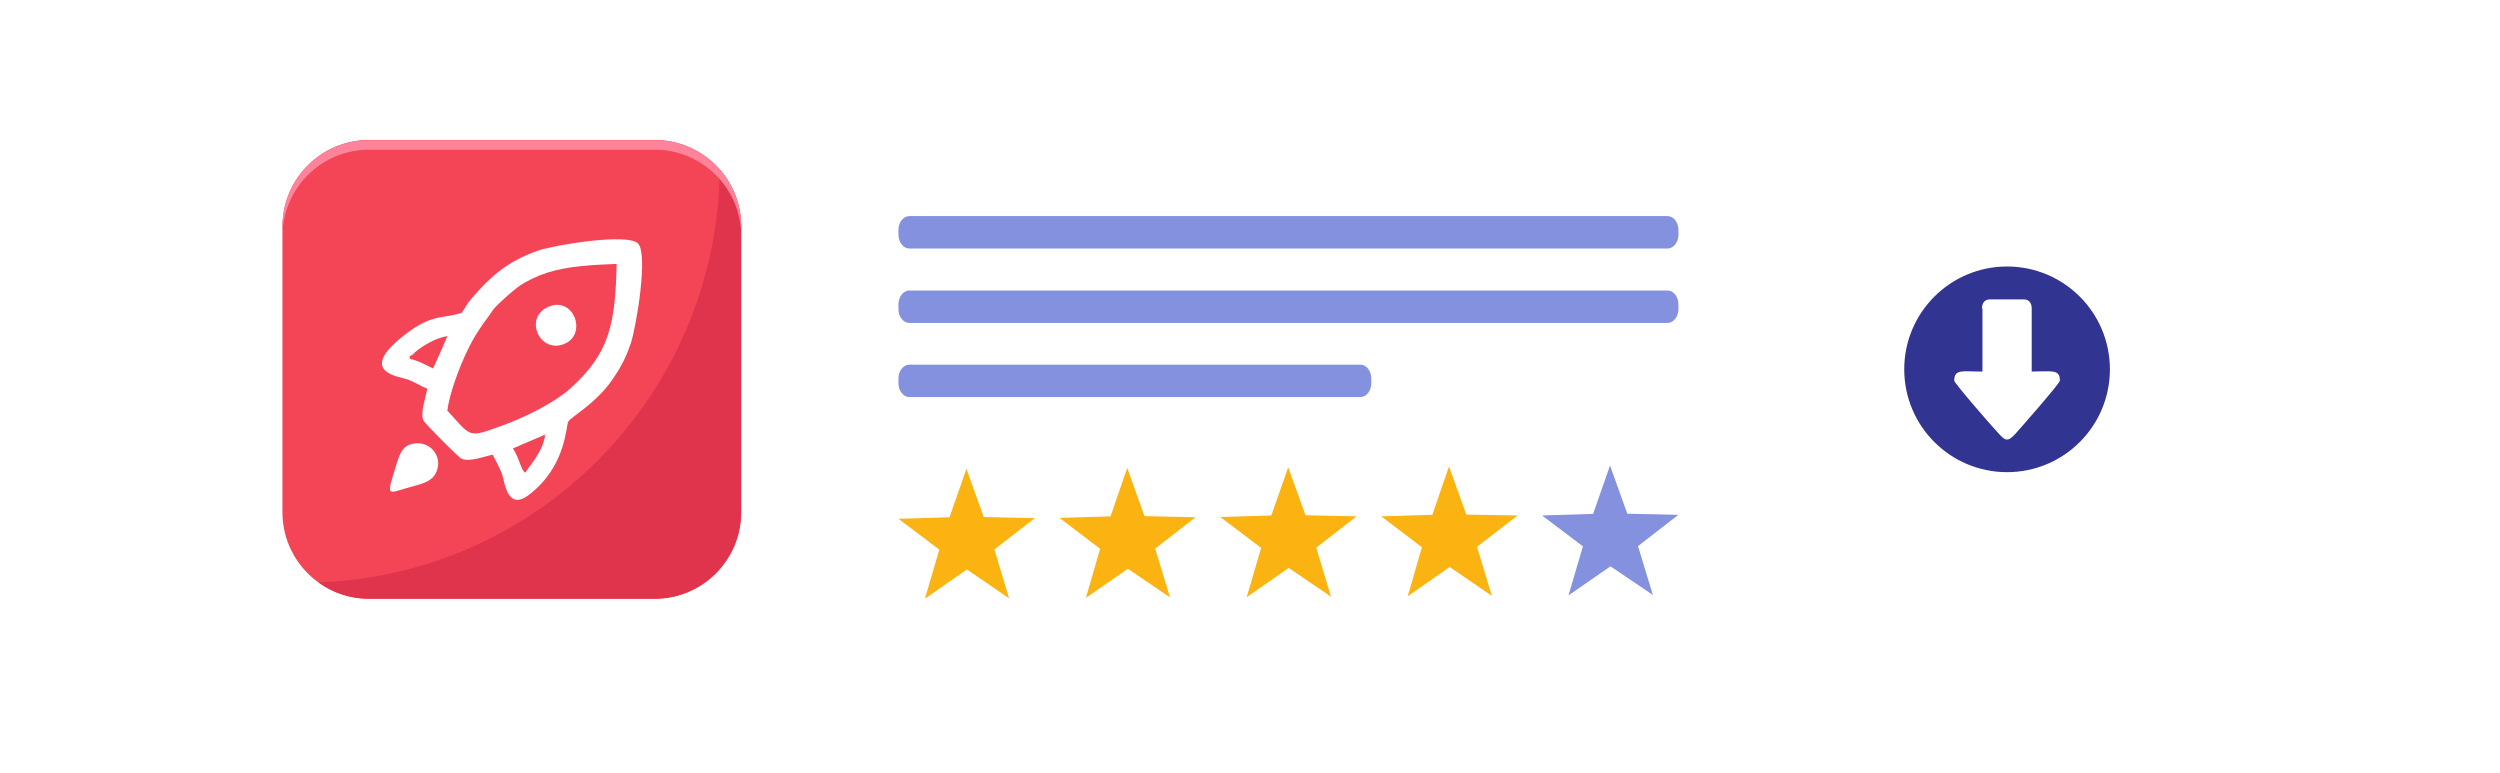
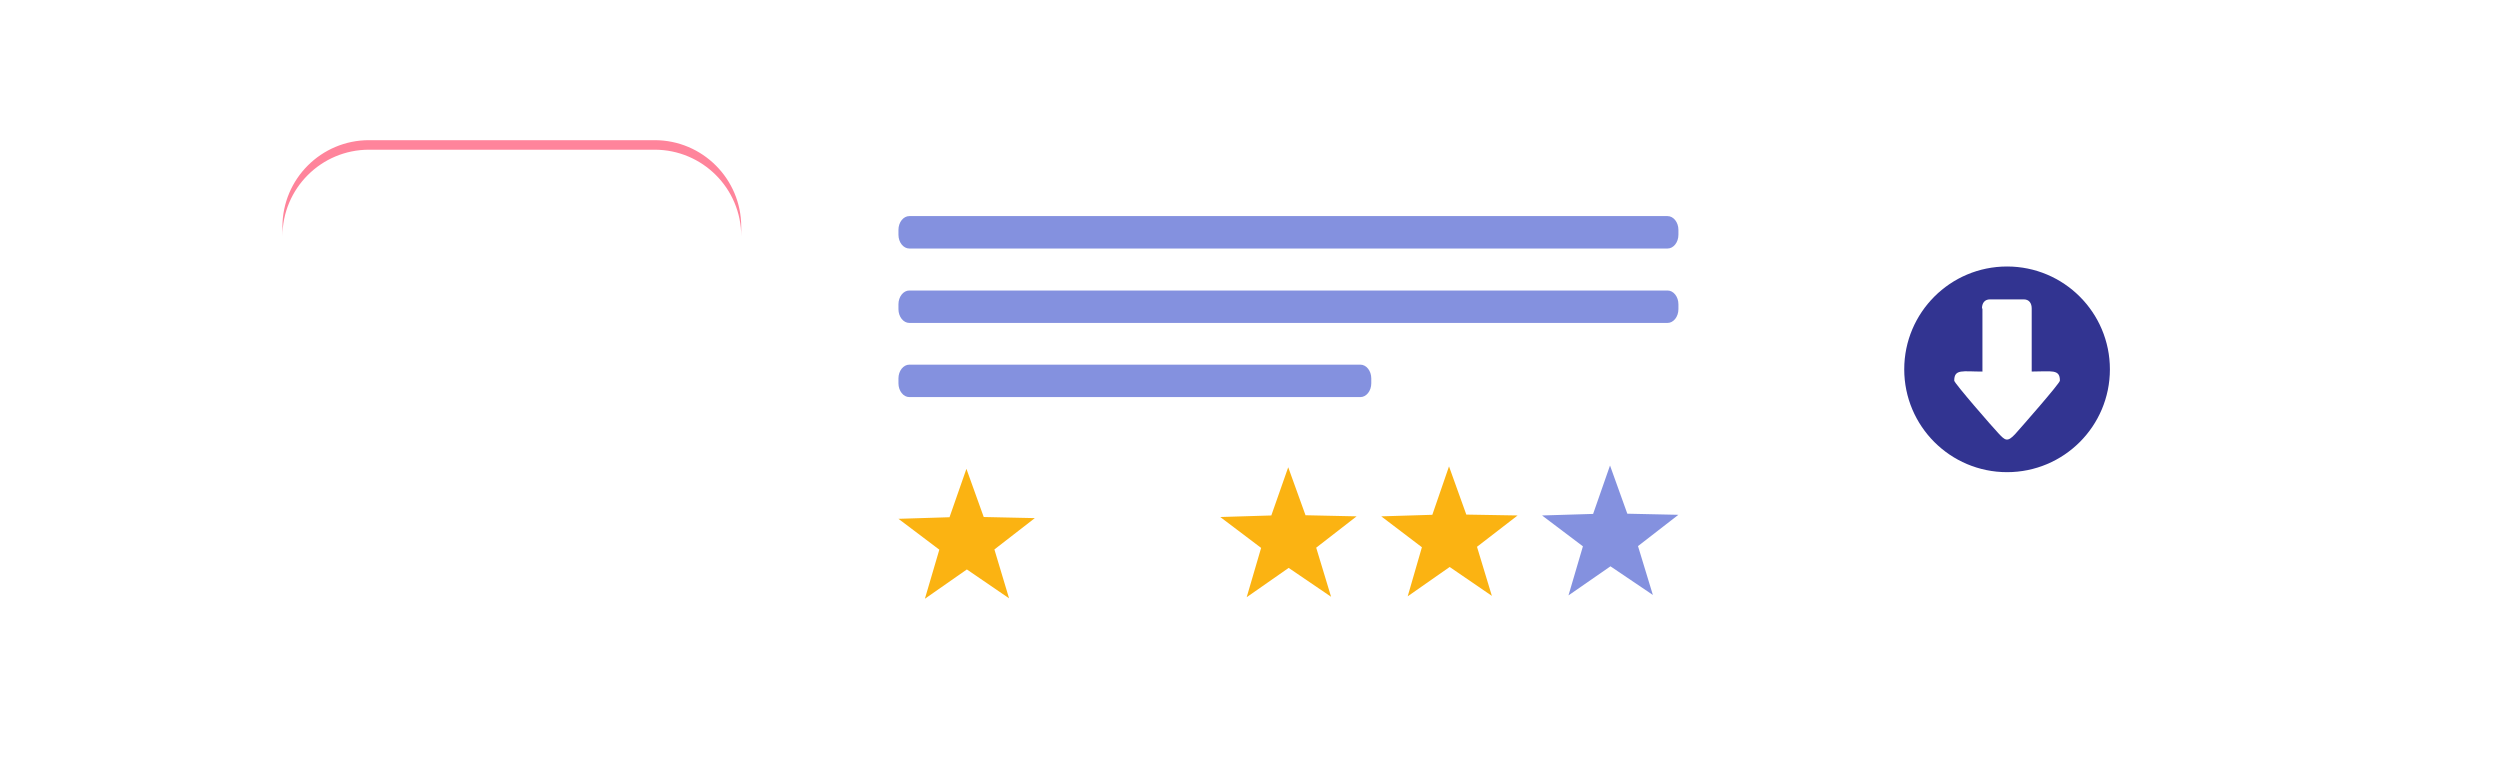
<svg xmlns="http://www.w3.org/2000/svg" id="_Слой_2" viewBox="0 0 679 210">
  <defs>
    <style>.cls-1{fill:#f44557;}.cls-2{fill:#ff849b;}.cls-3,.cls-4{fill:#8491df;}.cls-5{fill:#323491;}.cls-6{fill:#df344c;}.cls-4,.cls-7,.cls-8,.cls-9{fill-rule:evenodd;}.cls-7,.cls-9{fill:#fff;}.cls-8{fill:#fbb312;}.cls-9{filter:url(#drop-shadow-1);}</style>
    <filter id="drop-shadow-1" filterUnits="userSpaceOnUse">
      <feOffset dx="5" dy="5" />
      <feGaussianBlur result="blur" stdDeviation="5" />
      <feFlood flood-color="#000" flood-opacity=".2" />
      <feComposite in2="blur" operator="in" />
      <feComposite in="SourceGraphic" />
    </filter>
  </defs>
  <g id="Illustration">
    <g id="_Слой_1-2">
      <path class="cls-9" d="M31.95,10.92H637.04c12.06,0,21.89,9.83,21.89,21.89V167.87c0,12.06-9.83,21.89-21.89,21.89H31.95c-12.06,0-21.89-9.83-21.89-21.89V32.82c0-12.06,9.83-21.89,21.89-21.89Z" />
      <g id="_1876968283936">
-         <path class="cls-1" d="M177.79,162.62H100.23c-12.97,0-23.52-10.5-23.52-23.52V61.53c0-12.97,10.5-23.52,23.52-23.52h77.57c12.97,0,23.52,10.5,23.52,23.52v77.57c0,12.97-10.5,23.52-23.52,23.52Z" />
        <path class="cls-7" d="M147.76,118.11l.66-.36-.36,.6c-.9,4.64-3.62,7.3-5.43,10.07-1.27-1.09-1.51-3.86-3.32-6.63l8.56-3.68h-.12Zm-36.13-20.51l-.6-.36c.24-.54-.24-.24,.66-.97,.3-.24,.72-.42,1.09-.66,1.93-1.63,5.43-3.8,8.75-4.34-.24,.66-3.8,8.69-3.92,8.81-1.63-.84-3.86-2.05-5.97-2.53v.06Zm9.89,13.87c.6-4.95,3.44-12.12,5.37-16.16,1.87-3.92,3.8-6.76,6.21-9.95,.42-.6,.66-1.03,1.09-1.57,1.21-1.39,5.37-5.13,7.18-6.33,1.87-1.21,4.7-2.59,7.18-3.38,5.91-1.87,12.24-2.11,18.94-2.41-.42,16.16-1.75,24.19-12.79,34.02-4.1,3.62-12.06,7.66-17.97,9.77-9.83,3.56-8.44,3.44-15.32-4.04l.12,.06Zm12.24,11.94c.9,1.63,1.87,3.5,2.59,5.31,.66,1.75,1.27,10.25,7.24,5.73,10.19-7.72,10.07-18.64,10.74-19.9,.6-1.27,7.18-4.64,11.88-11.28,2.11-3.02,3.74-5.91,5.13-10.07s4.83-24.19,1.93-27.08-22.92,.48-27.08,1.93c-8.63,2.96-13.39,7.54-17.91,12.79-1.87,2.17-1.69,2.47-2.47,3.5-.84,1.15-.12,.54-1.15,.84-5.13,1.51-7.84,0-15.98,6.76-11.34,9.41,.12,10.37,2.17,11.16,1.87,.72,3.5,1.81,5.19,2.47-.36,2.35-1.99,6.57-1.03,8.63,.42,.9,9.53,9.95,10.19,10.31,2.17,1.15,6.33-.6,8.69-1.03l-.12-.06Z" />
-         <path class="cls-7" d="M118.62,127.94c1.45-3.86-1.39-7.48-5.01-7.54-4.4-.06-5.07,2.96-6.21,6.63-2.41,7.72-2.23,7.12,2.96,5.55,3.86-1.15,7-1.45,8.26-4.64Z" />
        <path class="cls-7" d="M149.02,83.3c-6.94,2.9-2.47,12.97,4.34,10.07,6.21-2.65,2.47-12.97-4.34-10.07Z" />
        <path class="cls-7" d="M111.63,97.6c-.54-.36-.18-.36-.42-.78,.36-.18,.48-.24,.84-.48,.84-.66,.3-.24,.72-.72-.36,.24-.78,.42-1.09,.66-.9,.72-.42,.42-.66,.97l.6,.36Z" />
        <polygon class="cls-7" points="148 118.35 148.36 117.68 147.76 118.11 148 118.35" />
-         <path class="cls-6" d="M177.79,162.62H100.23c-5.13,0-9.89-1.63-13.75-4.46,4.22-.12,8.38-.48,13.03-1.21,54.65-8.32,95.48-55.43,95.96-110.86,3.62,4.16,5.79,9.53,5.79,15.44v77.57c0,12.97-10.5,23.52-23.52,23.52h.06Z" />
        <path class="cls-2" d="M177.79,38.07H100.23c-12.97,0-23.52,10.5-23.52,23.52v2.59c0-12.97,10.5-23.52,23.52-23.52h77.57c12.97,0,23.52,10.5,23.52,23.52v-2.59c0-12.97-10.5-23.52-23.52-23.52Z" />
      </g>
      <g id="_1876968290848">
        <g>
          <circle class="cls-5" cx="545.12" cy="100.31" r="27.93" />
          <path class="cls-7" d="M538.43,83.79v17.13c-5.37,0-7.66-.78-7.66,2.47,0,.66,10.56,12.79,12,14.29,1.81,1.93,2.41,2.53,4.58,.18,1.51-1.69,12.12-13.75,12.12-14.48,0-3.2-2.23-2.47-7.66-2.47v-17.13c0-1.39-.66-2.47-2.17-2.47h-9.17c-1.45,0-2.17,1.03-2.17,2.47h.12Z" />
        </g>
        <g>
          <g>
            <path class="cls-3" d="M244.02,62.43v1.33c0,2.05,1.33,3.74,2.96,3.74h205.92c1.63,0,2.96-1.69,2.96-3.74v-1.33c0-2.05-1.33-3.74-2.96-3.74H246.98c-1.63,0-2.96,1.69-2.96,3.74h0Z" />
            <path class="cls-3" d="M246.98,87.71h205.92c1.63,0,2.96-1.69,2.96-3.74v-1.33c0-2.05-1.33-3.74-2.96-3.74H246.98c-1.63,0-2.96,1.69-2.96,3.74v1.33c0,2.05,1.33,3.74,2.96,3.74Z" />
            <path class="cls-3" d="M246.98,107.85h122.5c1.63,0,2.96-1.69,2.96-3.74v-1.33c0-2.05-1.33-3.74-2.96-3.74h-122.5c-1.63,0-2.96,1.69-2.96,3.74v1.33c0,2.05,1.33,3.74,2.96,3.74Z" />
          </g>
          <g>
            <polygon class="cls-8" points="262.48 127.33 267.18 140.42 281.06 140.72 270.08 149.23 274.06 162.5 262.6 154.66 251.2 162.62 255.12 149.29 244.02 140.91 257.89 140.48 262.48 127.33" />
-             <polygon class="cls-8" points="306.15 127.09 310.85 140.18 324.72 140.48 313.75 148.99 317.79 162.26 306.33 154.48 294.93 162.38 298.79 149.05 287.75 140.66 301.62 140.24 306.15 127.09" />
            <polygon class="cls-8" points="349.88 126.91 354.58 139.94 368.45 140.24 357.48 148.75 361.52 162.08 350 154.24 338.6 162.2 342.52 148.81 331.42 140.42 345.29 140 349.88 126.91" />
            <polygon class="cls-8" points="393.55 126.67 398.25 139.76 412.18 140 401.15 148.51 405.19 161.84 393.73 153.99 382.33 161.96 386.19 148.63 375.15 140.24 389.02 139.82 393.55 126.67" />
            <polygon class="cls-4" points="437.28 126.43 441.98 139.52 455.85 139.82 444.88 148.32 448.92 161.59 437.4 153.81 426 161.71 429.92 148.38 418.82 140 432.69 139.58 437.28 126.43" />
          </g>
        </g>
      </g>
    </g>
  </g>
</svg>